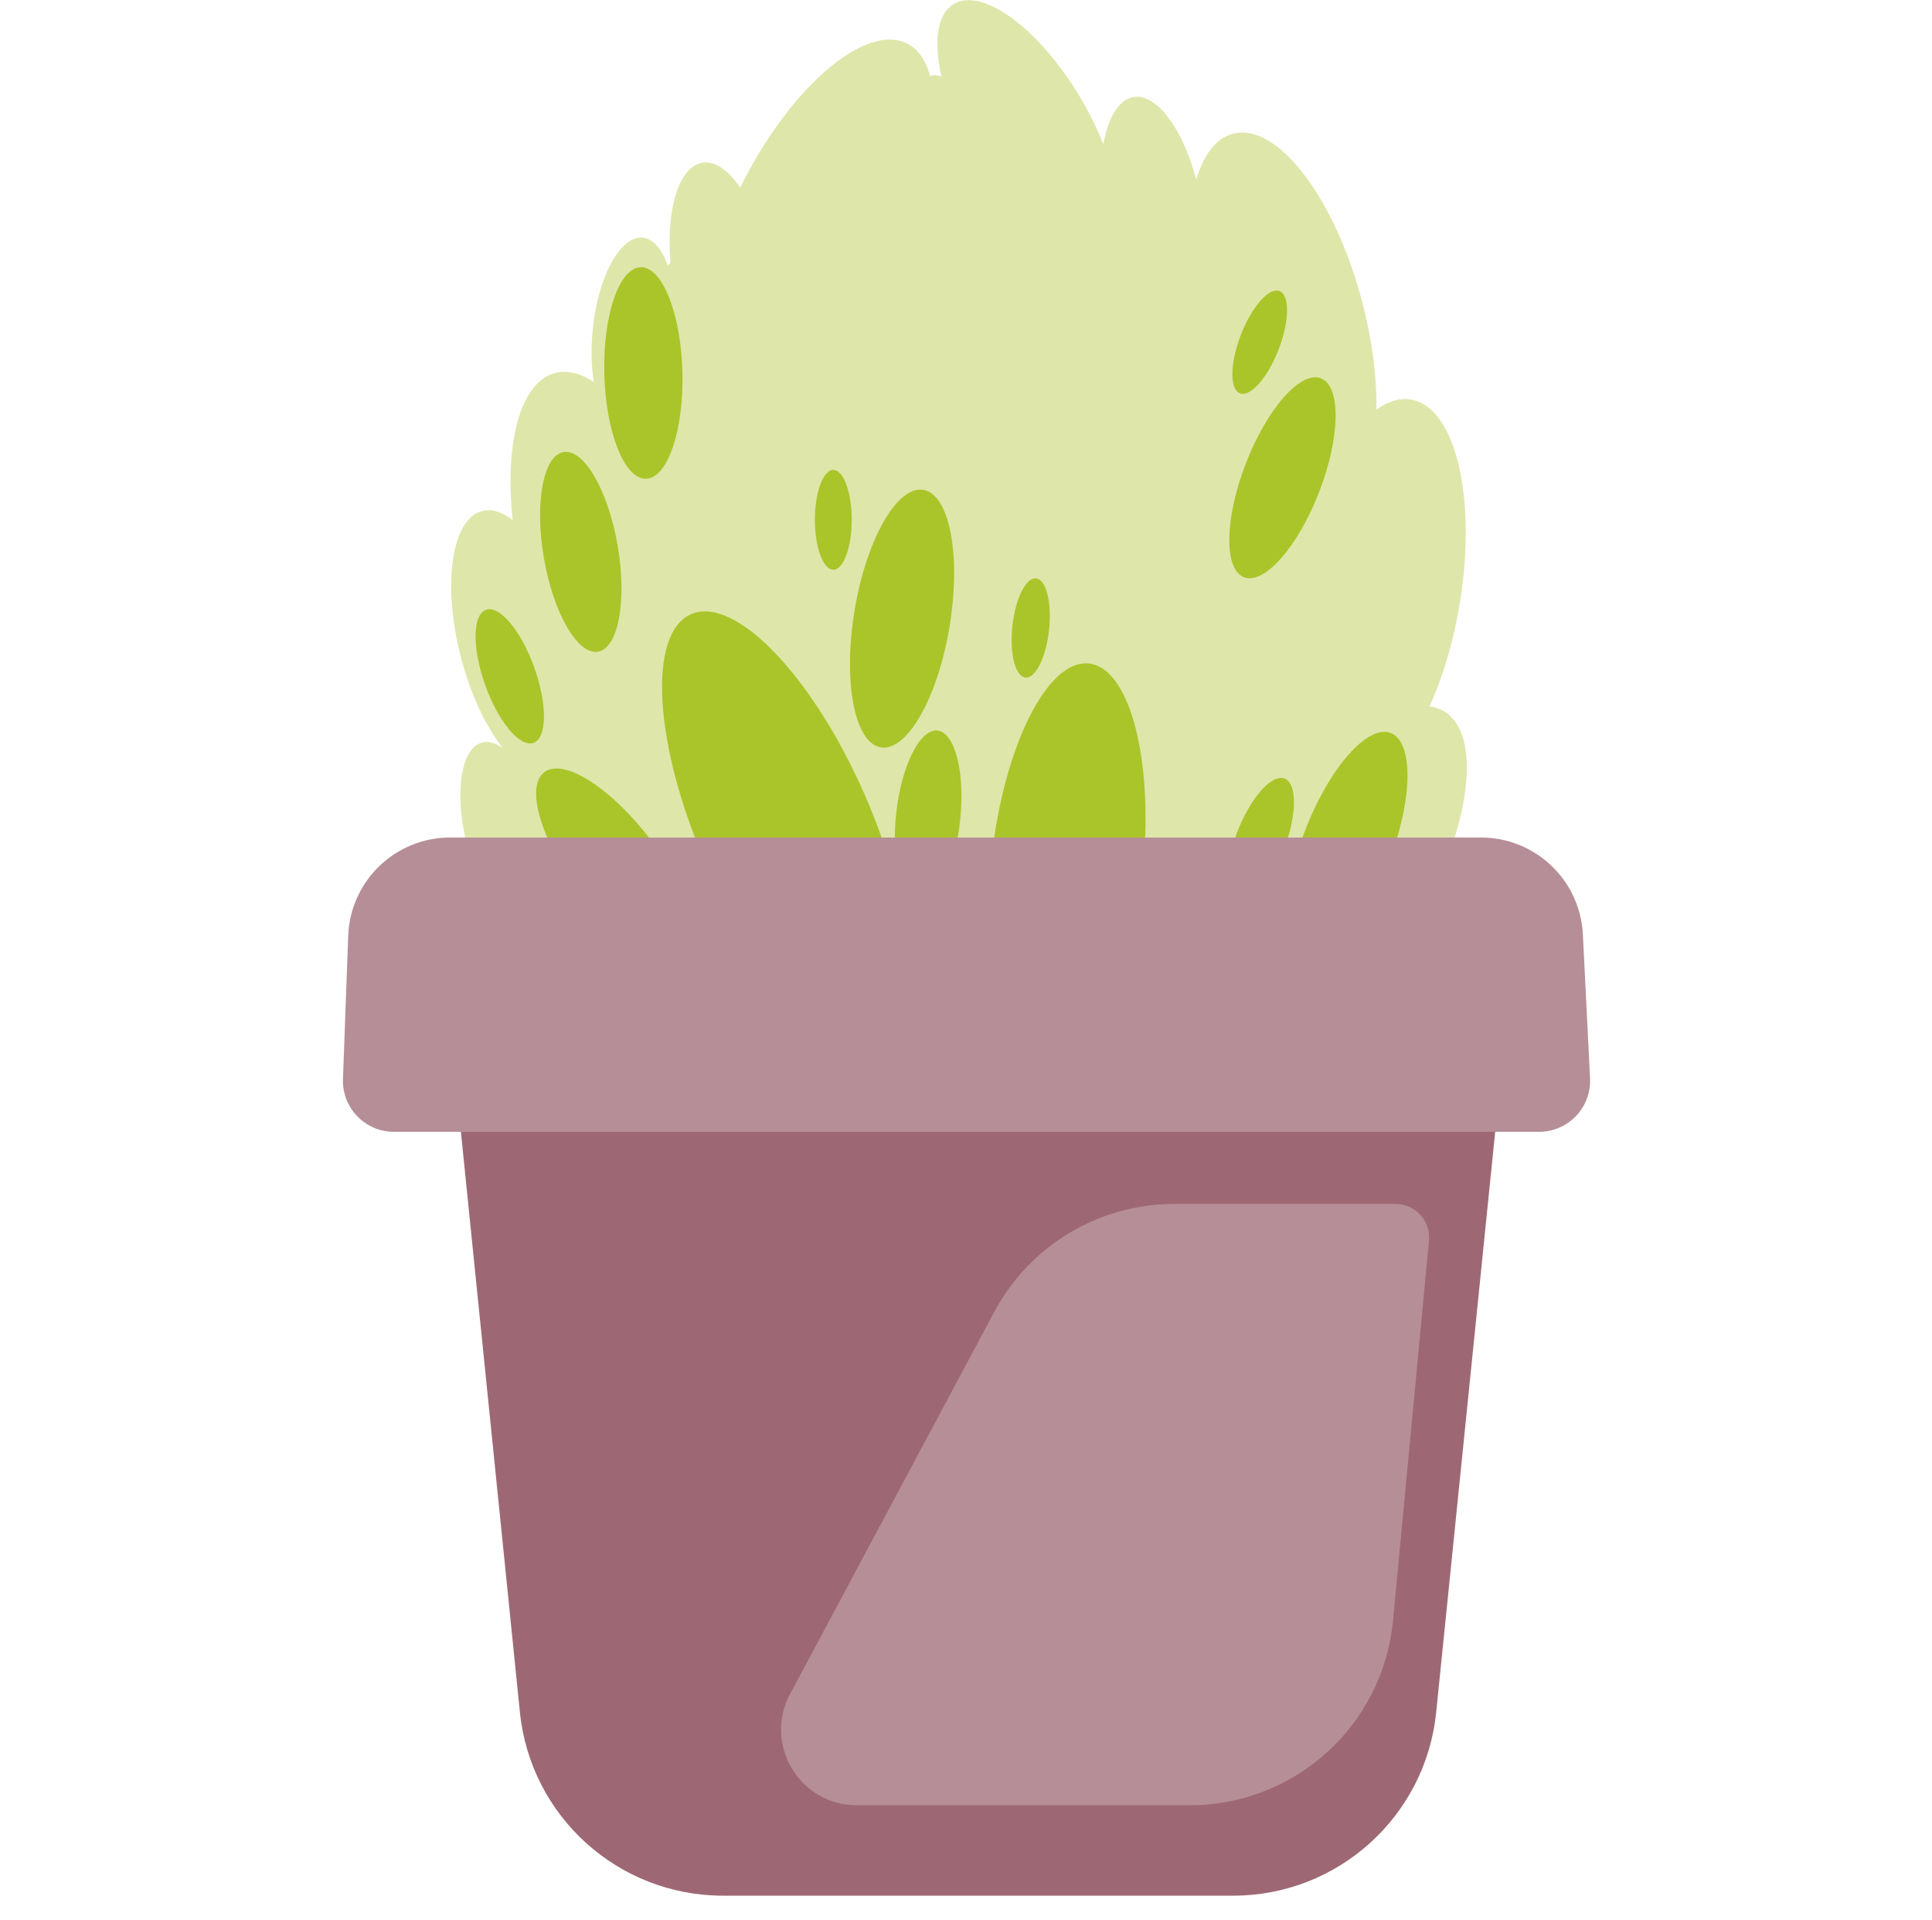
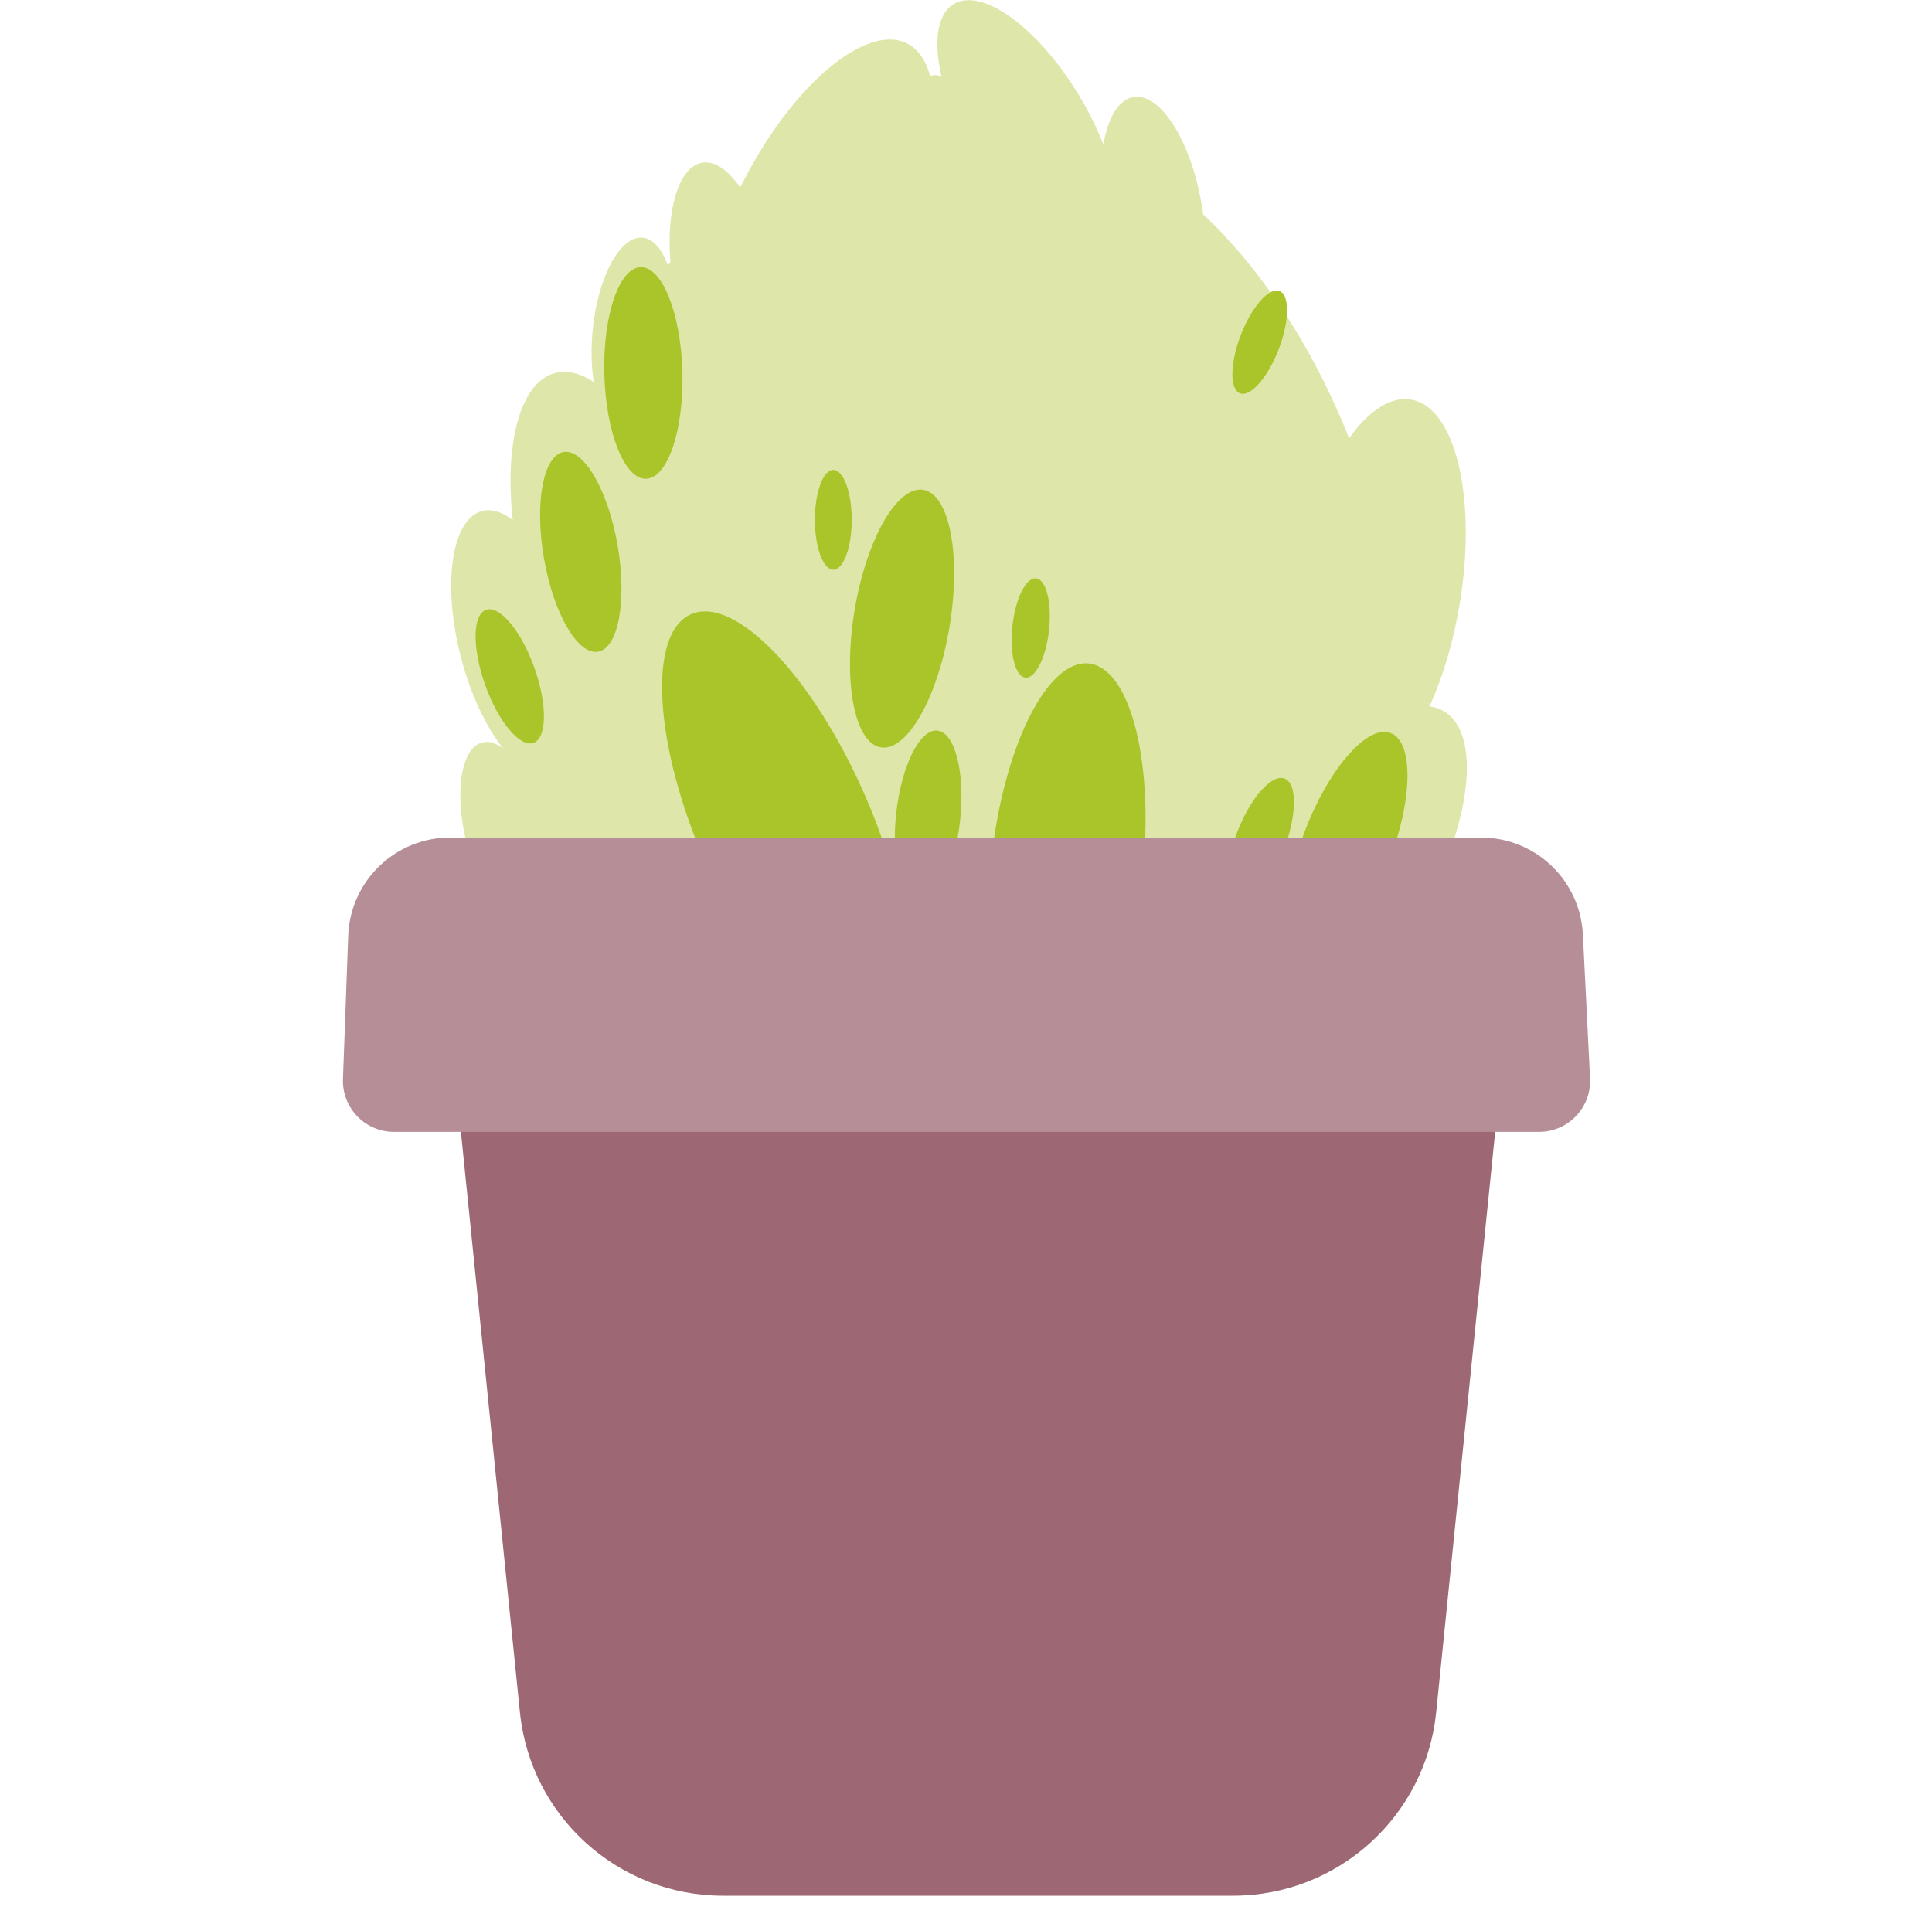
<svg xmlns="http://www.w3.org/2000/svg" fill="none" height="100%" overflow="visible" preserveAspectRatio="none" style="display: block;" viewBox="0 0 166 165" width="100%">
  <g id="Frame 1410119670">
    <g id="Group 1010105860">
      <g id="Group 32989">
        <ellipse cx="82.403" cy="66.906" fill="#DFE6AA" id="Ellipse 105" rx="38.904" ry="57.573" />
        <ellipse cx="118.369" cy="50.968" fill="#DFE6AA" id="Ellipse 109" rx="7.105" ry="16.875" transform="rotate(9.817 118.369 50.968)" />
        <ellipse cx="43.502" cy="71.792" fill="#DFE6AA" id="Ellipse 89" rx="3.473" ry="8.248" transform="rotate(-14.549 43.502 71.792)" />
        <ellipse cx="44.367" cy="55.239" fill="#DFE6AA" id="Ellipse 107" rx="4.925" ry="11.698" transform="rotate(-14.549 44.367 55.239)" />
-         <ellipse cx="110.189" cy="27.823" fill="#DFE6AA" id="Ellipse 108" rx="7.105" ry="16.875" transform="rotate(-14.549 110.189 27.823)" />
        <ellipse cx="70.229" cy="18.749" fill="#DFE6AA" id="Ellipse 113" rx="7.105" ry="16.875" transform="rotate(27.293 70.229 18.749)" />
        <ellipse cx="4.215" cy="10.01" fill="#DFE6AA" id="Ellipse 114" rx="4.215" ry="10.01" transform="matrix(-0.986 0.169 0.169 0.986 64.486 13.274)" />
        <ellipse cx="4.215" cy="10.01" fill="#DFE6AA" id="Ellipse 115" rx="4.215" ry="10.01" transform="matrix(-0.986 0.169 0.169 0.986 101.541 7.63)" />
        <ellipse cx="5.179" cy="12.299" fill="#DFE6AA" id="Ellipse 116" rx="5.179" ry="12.299" transform="matrix(-0.857 0.516 0.516 0.857 86.378 -2.32)" />
        <ellipse cx="1.55" cy="3.68" fill="#DFE6AA" id="Ellipse 117" rx="1.55" ry="3.68" transform="matrix(-0.857 0.516 0.516 0.857 81.259 5.752)" />
        <ellipse cx="51.944" cy="48.388" fill="#DFE6AA" id="Ellipse 111" rx="7.105" ry="16.875" transform="rotate(-14.549 51.944 48.388)" />
        <ellipse cx="3.536" cy="8.398" fill="#DFE6AA" id="Ellipse 112" rx="3.536" ry="8.398" transform="matrix(-0.996 -0.093 -0.093 0.996 58.738 20.754)" />
        <ellipse cx="115.566" cy="75.708" fill="#DFE6AA" id="Ellipse 110" rx="7.105" ry="16.875" transform="rotate(30.147 115.566 75.708)" />
-         <ellipse cx="110.19" cy="41.06" fill="#AAC529" id="Ellipse 93" rx="3.381" ry="9.164" transform="rotate(21.137 110.19 41.06)" />
        <ellipse cx="77.505" cy="53.163" fill="#AAC529" id="Ellipse 124" rx="4.139" ry="11.216" transform="rotate(9.36 77.505 53.163)" />
        <ellipse cx="108.237" cy="29.407" fill="#AAC529" id="Ellipse 126" rx="1.739" ry="4.712" transform="rotate(21.137 108.237 29.407)" />
        <ellipse cx="108.282" cy="72.328" fill="#AAC529" id="Ellipse 127" rx="2.144" ry="5.81" transform="rotate(21.137 108.282 72.328)" />
        <ellipse cx="115.737" cy="72.719" fill="#AAC529" id="Ellipse 128" rx="3.846" ry="10.423" transform="rotate(21.137 115.737 72.719)" />
        <ellipse cx="55.279" cy="32.055" fill="#AAC529" id="Ellipse 125" rx="3.356" ry="9.095" transform="rotate(-1.448 55.279 32.055)" />
-         <ellipse cx="52.971" cy="74.596" fill="#AAC529" id="Ellipse 118" rx="3.805" ry="10.311" transform="rotate(143.038 52.971 74.596)" />
        <ellipse cx="67.466" cy="71.257" fill="#AAC529" id="Ellipse 119" rx="7.442" ry="20.166" transform="rotate(156.337 67.466 71.257)" />
        <ellipse cx="43.8" cy="58.125" fill="#AAC529" id="Ellipse 120" rx="2.24" ry="6.071" transform="rotate(160.339 43.8 58.125)" />
        <ellipse cx="79.746" cy="70.23" fill="#AAC529" id="Ellipse 121" rx="2.763" ry="7.487" transform="rotate(-173.848 79.746 70.23)" />
        <ellipse cx="91.663" cy="74.612" fill="#AAC529" id="Ellipse 122" rx="6.529" ry="17.692" transform="rotate(-173.848 91.663 74.612)" />
        <ellipse cx="88.561" cy="53.97" fill="#AAC529" id="Ellipse 123" rx="1.583" ry="4.289" transform="rotate(-173.848 88.561 53.97)" />
        <ellipse cx="71.599" cy="44.673" fill="#AAC529" id="Ellipse 130" rx="1.583" ry="4.289" transform="rotate(-180 71.599 44.673)" />
        <ellipse cx="49.902" cy="47.428" fill="#AAC529" id="Ellipse 129" rx="3.213" ry="8.708" transform="rotate(170.197 49.902 47.428)" />
      </g>
      <path d="M37.508 76.67H130.563L123.399 147.154C122.49 156.104 114.954 162.913 105.958 162.913H62.114C53.118 162.913 45.582 156.104 44.672 147.154L37.508 76.67Z" fill="#9D6874" id="Rectangle 5689" />
-       <path d="M85.435 112.736C88.484 107.03 94.428 103.466 100.898 103.466H119.907C121.608 103.466 122.941 104.93 122.78 106.625L119.689 139.263C118.836 148.265 111.277 155.141 102.235 155.141H73.613C68.709 155.141 65.574 149.913 67.885 145.586L85.435 112.736Z" fill="#B68E97" id="Rectangle 5692" />
      <path d="M29.468 92.724C29.377 95.206 31.364 97.268 33.848 97.268H132.242C134.748 97.268 136.744 95.17 136.619 92.666L136.003 80.305C135.77 75.64 131.919 71.976 127.248 71.976H38.679C33.963 71.976 30.092 75.708 29.919 80.421L29.468 92.724Z" fill="#B68E97" id="Rectangle 5690" />
    </g>
  </g>
</svg>